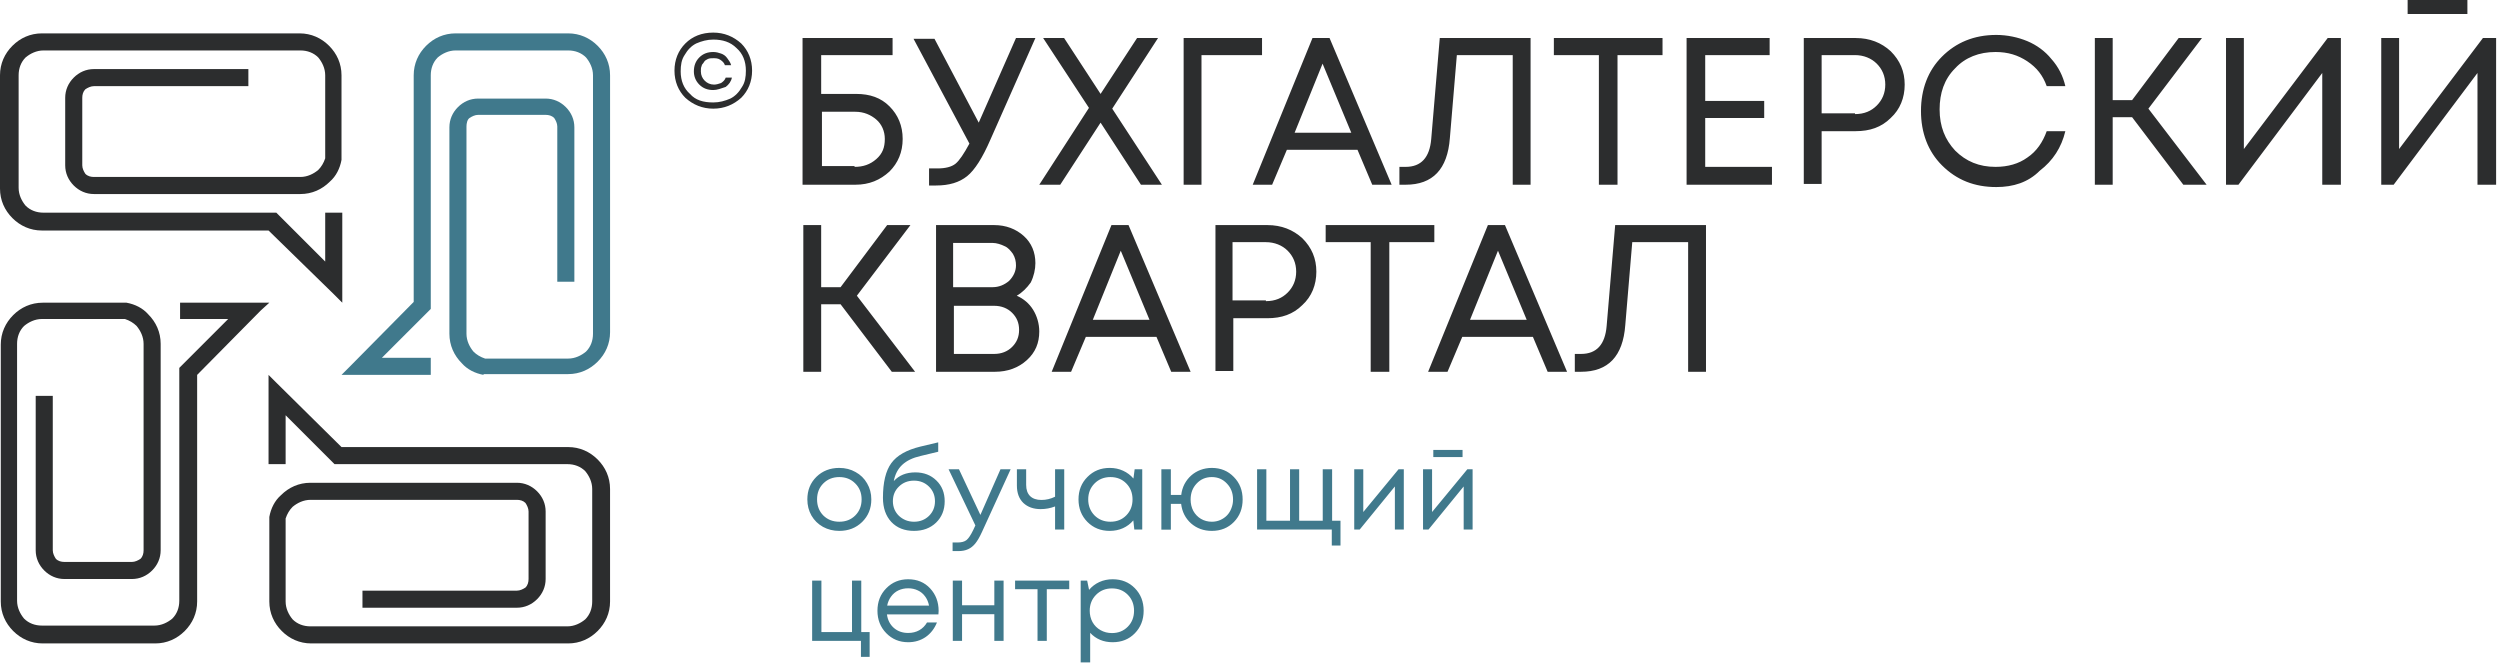
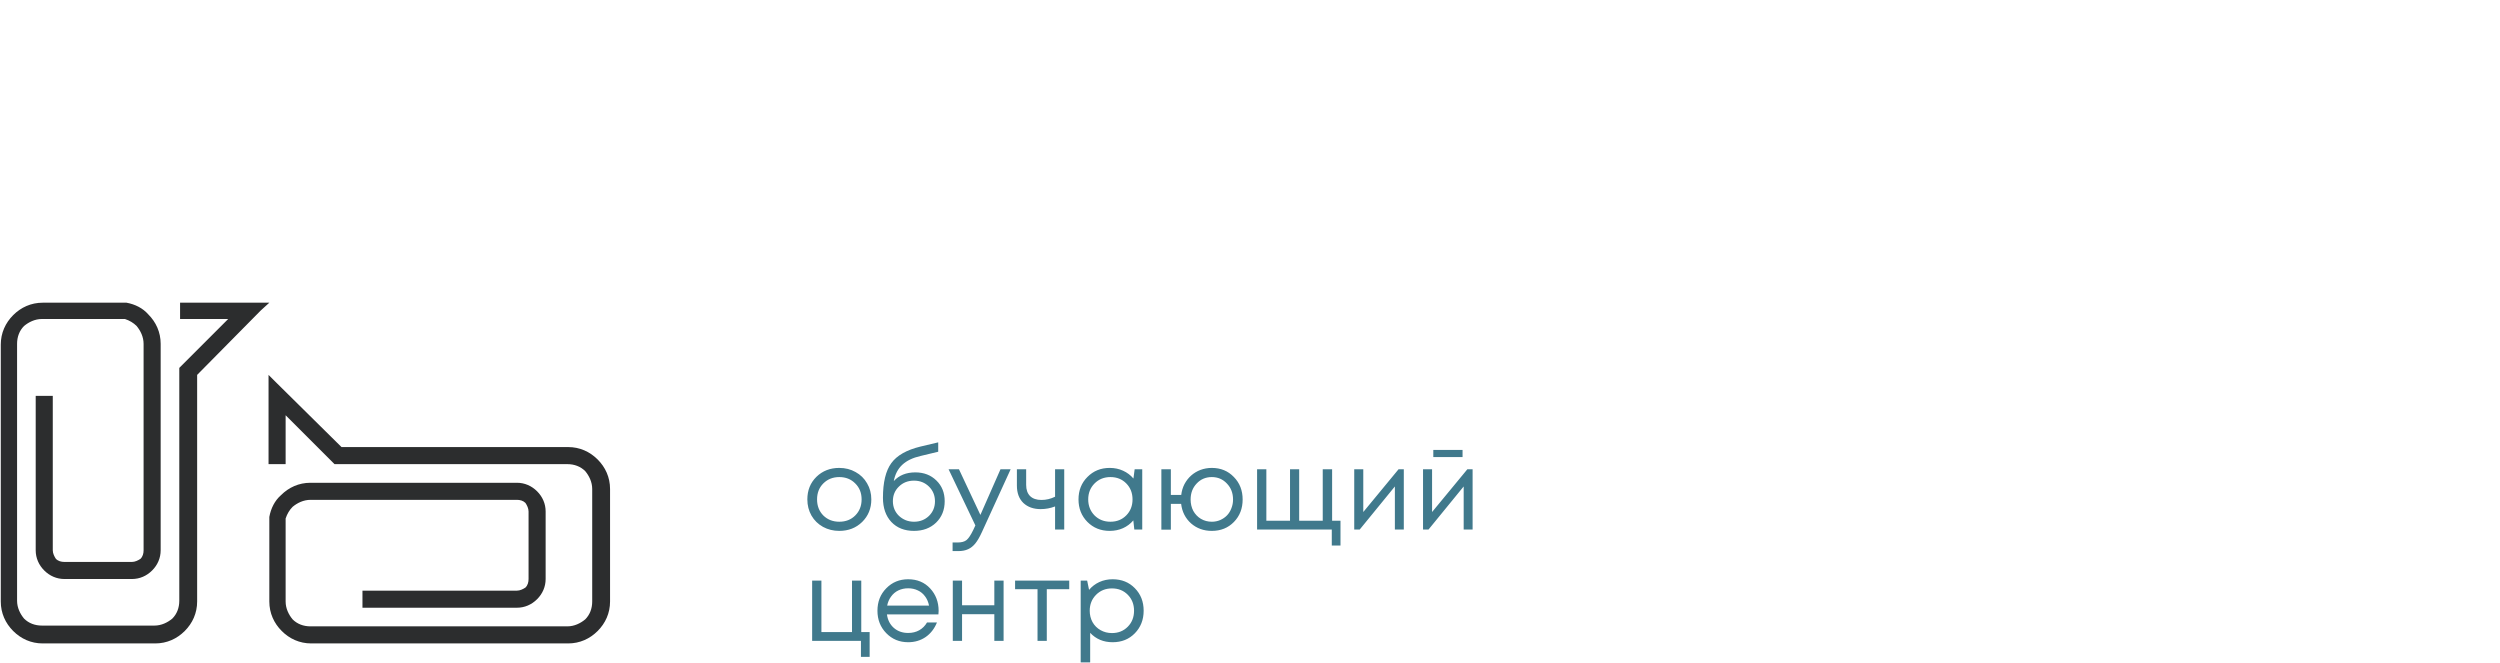
<svg xmlns="http://www.w3.org/2000/svg" width="494" height="131" viewBox="0 0 494 131" fill="none">
-   <path d="M95.55 74.077C93.863 73.77 92.329 73.003 91.255 71.776C89.722 70.243 88.802 68.249 88.802 65.948V55.673V25.152C88.802 23.619 89.415 22.238 90.489 21.165C91.562 20.091 92.942 19.478 94.476 19.478H107.819C109.353 19.478 110.733 20.091 111.807 21.165C112.88 22.238 113.494 23.619 113.494 25.152V55.673H110.12V36.195V24.999C110.12 24.386 109.813 23.772 109.506 23.312C109.046 22.852 108.433 22.698 107.819 22.698H94.476C93.863 22.698 93.249 23.005 92.789 23.312C92.329 23.619 92.176 24.386 92.176 24.999V36.195V55.519V60.58V65.948C92.176 67.329 92.789 68.555 93.556 69.476C94.169 70.089 94.936 70.549 95.856 70.856H112.267C113.647 70.856 114.874 70.243 115.794 69.476C116.715 68.555 117.175 67.329 117.175 65.948V14.877C117.175 13.496 116.561 12.269 115.794 11.349C114.874 10.429 113.647 9.969 112.267 9.969H90.028C88.648 9.969 87.421 10.582 86.501 11.349C85.581 12.269 85.121 13.496 85.121 14.877V56.286V59.813V61.041L75.459 70.703H85.121V74.077H72.238H70.858H67.483L69.17 72.39L81.747 59.66V14.877C81.747 12.576 82.667 10.582 84.201 9.049C85.734 7.515 87.728 6.595 90.028 6.595H112.267C114.567 6.595 116.561 7.515 118.095 9.049C119.629 10.582 120.549 12.576 120.549 14.877V65.641C120.549 67.942 119.629 69.936 118.095 71.469C116.561 73.003 114.567 73.923 112.267 73.923H97.39H96.01H95.55V74.077Z" fill="#40798C" />
  <path d="M24.999 59.813C26.686 60.12 28.22 60.887 29.294 62.114C30.827 63.648 31.747 65.641 31.747 67.942V78.218V108.738C31.747 110.272 31.134 111.652 30.06 112.726C28.987 113.799 27.607 114.413 26.073 114.413H12.73C11.196 114.413 9.816 113.799 8.742 112.726C7.669 111.652 7.055 110.272 7.055 108.738V78.218H10.429V97.542V108.738C10.429 109.351 10.736 109.965 11.043 110.425C11.503 110.885 12.116 111.038 12.73 111.038H26.073C26.686 111.038 27.3 110.732 27.76 110.425C28.22 109.965 28.373 109.351 28.373 108.738V97.542V78.218V73.157V67.942C28.373 66.562 27.76 65.335 26.993 64.415C26.38 63.801 25.613 63.341 24.692 63.034H8.282C6.902 63.034 5.675 63.648 4.755 64.415C3.834 65.335 3.374 66.562 3.374 67.942V118.707C3.374 120.087 3.988 121.314 4.755 122.234C5.675 123.155 6.902 123.615 8.282 123.615H30.52C31.901 123.615 33.128 123.001 34.048 122.234C34.968 121.314 35.428 120.087 35.428 118.707V77.297V73.923V72.697L45.09 63.034H35.582V59.813H48.465H49.845H53.219L51.532 61.347L38.956 74.077V118.86C38.956 121.161 38.035 123.155 36.502 124.688C34.968 126.222 32.974 127.142 30.674 127.142H8.435C6.135 127.142 4.141 126.222 2.607 124.688C1.074 123.155 0.154 121.161 0.154 118.86V68.095C0.154 65.795 1.074 63.801 2.607 62.267C4.141 60.734 6.135 59.813 8.435 59.813H23.619H24.846H24.999Z" fill="#2C2D2E" />
-   <path d="M67.482 31.594C67.175 33.281 66.409 34.815 65.182 35.888C63.648 37.422 61.654 38.342 59.354 38.342H49.078H18.558C17.024 38.342 15.644 37.728 14.57 36.655C13.497 35.581 12.883 34.201 12.883 32.667V19.324C12.883 17.791 13.497 16.41 14.57 15.337C15.644 14.263 17.024 13.65 18.558 13.65H49.078V17.024H29.754H18.558C17.944 17.024 17.331 17.331 16.871 17.637C16.411 18.097 16.257 18.711 16.257 19.324V32.667C16.257 33.281 16.564 33.894 16.871 34.354C17.331 34.815 17.944 34.968 18.558 34.968H29.754H49.078H54.139H59.354C60.734 34.968 61.961 34.354 62.881 33.588C63.495 32.974 63.955 32.207 64.261 31.287V14.877C64.261 13.496 63.648 12.269 62.881 11.349C61.961 10.429 60.734 9.969 59.354 9.969H8.589C7.209 9.969 5.982 10.582 5.061 11.349C4.141 12.269 3.681 13.496 3.681 14.877V37.115C3.681 38.495 4.295 39.722 5.061 40.642C5.982 41.563 7.209 42.023 8.589 42.023H49.998H53.372H54.599L64.261 51.685V42.023H67.636V54.906V56.286V59.813L65.948 58.127L53.066 45.55H8.282C5.982 45.55 3.988 44.63 2.454 43.096C0.92 41.563 0 39.569 0 37.268V14.877C0 12.576 0.92 10.582 2.454 9.049C3.988 7.515 5.982 6.595 8.282 6.595H59.2C61.501 6.595 63.495 7.515 65.028 9.049C66.562 10.582 67.482 12.576 67.482 14.877V30.367V31.287V31.594Z" fill="#2C2D2E" />
  <path d="M53.219 102.143C53.526 100.456 54.292 98.922 55.519 97.849C57.053 96.315 59.047 95.395 61.347 95.395H71.623H102.143C103.677 95.395 105.057 96.008 106.131 97.082C107.204 98.156 107.818 99.536 107.818 101.07V114.413C107.818 115.946 107.204 117.327 106.131 118.4C105.057 119.474 103.677 120.087 102.143 120.087H71.623V116.713H90.947H102.143C102.757 116.713 103.37 116.406 103.83 116.1C104.29 115.64 104.444 115.026 104.444 114.413V101.07C104.444 100.456 104.137 99.843 103.83 99.382C103.37 98.922 102.757 98.769 102.143 98.769H90.947H71.623H66.562H61.347C59.967 98.769 58.74 99.382 57.82 100.149C57.206 100.763 56.746 101.53 56.44 102.45V118.86C56.44 120.241 57.053 121.468 57.82 122.388C58.74 123.308 59.967 123.768 61.347 123.768H112.112C113.492 123.768 114.719 123.155 115.64 122.388C116.56 121.468 117.02 120.241 117.02 118.86V96.622C117.02 95.242 116.406 94.015 115.64 93.094C114.719 92.174 113.492 91.714 112.112 91.714H70.703H67.329H66.102L56.44 82.052V91.714H53.065V78.831V77.451V74.077L54.752 75.764L67.482 88.34H112.266C114.566 88.34 116.56 89.26 118.094 90.794C119.627 92.328 120.547 94.321 120.547 96.622V118.86C120.547 121.161 119.627 123.155 118.094 124.688C116.56 126.222 114.566 127.142 112.266 127.142H61.501C59.2 127.142 57.206 126.222 55.673 124.688C54.139 123.155 53.219 121.161 53.219 118.86V103.063V102.603V102.143Z" fill="#2C2D2E" />
-   <path d="M169.165 18.558C171.926 18.558 174.073 19.324 175.76 21.011C177.447 22.698 178.367 24.846 178.367 27.453C178.367 30.06 177.447 32.207 175.76 33.894C173.92 35.581 171.773 36.502 169.012 36.502H158.583V7.515H176.374V10.889H162.264V18.558H169.165ZM168.859 32.974C170.546 32.974 171.926 32.514 173.153 31.441C174.38 30.367 174.84 29.14 174.84 27.453C174.84 25.919 174.227 24.539 173.153 23.619C172.079 22.698 170.699 22.085 169.012 22.085H162.417V32.821H168.859V32.974ZM200.759 7.515H204.593L195.698 27.606C194.164 31.134 192.631 33.588 191.097 34.815C189.563 36.041 187.57 36.655 184.962 36.655H183.582V33.281H185.269C186.803 33.281 188.03 32.974 188.797 32.361C189.563 31.747 190.484 30.367 191.557 28.373L180.515 7.668H184.656L193.398 24.232L200.759 7.515ZM229.592 36.502H225.451L217.476 24.232L209.501 36.502H205.36L215.176 21.318L206.127 7.515H210.268L217.476 18.558L224.685 7.515H228.826L219.777 21.471L229.592 36.502ZM249.377 7.515V10.889H237.414V36.502H233.887V7.515H249.377ZM271.155 36.502L268.241 29.6H254.285L251.371 36.502H247.537L259.346 7.515H262.72L274.989 36.502H271.155ZM261.34 12.576L255.818 26.226H267.014L261.34 12.576ZM284.498 7.515H302.442V36.502H298.915V10.889H287.872L286.492 27.299C286.032 33.434 283.118 36.502 277.75 36.502H276.523V32.974H277.75C280.817 32.974 282.504 31.134 282.811 27.453L284.498 7.515ZM328.515 7.515V10.889H319.62V36.502H315.939V10.889H307.043V7.515H328.515ZM336.95 32.974H350.14V36.502H333.269V7.515H349.68V10.889H336.95V19.938H348.606V23.312H336.95V32.974ZM366.704 7.515C369.464 7.515 371.765 8.435 373.605 10.122C375.446 11.963 376.366 14.11 376.366 16.717C376.366 19.324 375.446 21.625 373.605 23.312C371.765 25.152 369.464 25.919 366.704 25.919H359.955V36.348H356.428V7.515H366.704ZM366.55 22.545C368.391 22.545 369.771 21.932 370.844 20.858C371.918 19.785 372.532 18.404 372.532 16.717C372.532 15.03 371.918 13.65 370.844 12.576C369.771 11.503 368.237 10.889 366.55 10.889H359.955V22.392H366.55V22.545ZM394.463 36.962C390.169 36.962 386.641 35.581 383.727 32.667C380.967 29.907 379.586 26.226 379.586 21.932C379.586 17.637 380.967 13.957 383.727 11.196C386.488 8.435 390.015 6.902 394.463 6.902C396.61 6.902 398.757 7.362 400.598 8.129C402.438 8.895 404.125 10.122 405.352 11.656C406.733 13.19 407.653 15.03 408.113 17.024H404.432C403.665 14.877 402.438 13.343 400.598 12.116C398.757 10.889 396.764 10.276 394.31 10.276C391.089 10.276 388.328 11.349 386.335 13.496C384.187 15.643 383.267 18.404 383.267 21.625C383.267 24.999 384.341 27.606 386.335 29.753C388.482 31.901 391.089 32.974 394.31 32.974C396.764 32.974 398.911 32.361 400.598 31.134C402.438 29.907 403.665 28.066 404.432 25.919H408.113C407.346 29.14 405.659 31.747 403.052 33.741C400.751 36.041 397.837 36.962 394.463 36.962ZM431.425 36.502L421.303 23.159H417.468V36.502H413.941V7.515H417.468V19.785H421.303L430.505 7.515H435.106L424.523 21.471L436.026 36.502H431.425ZM459.951 7.515H462.559V36.502H458.878V14.417L442.314 36.502H439.86V7.515H443.388V29.447L459.951 7.515ZM475.748 2.761V0H487.558V2.761H475.748ZM490.625 7.515H493.232V36.502H489.551V14.417L472.988 36.502H470.534V7.515H474.061V29.447L490.625 7.515Z" fill="#2C2D2E" />
-   <path d="M176.22 73.463L166.098 60.12H162.263V73.463H158.736V44.477H162.263V56.746H166.098L175.3 44.477H179.901L169.318 58.433L180.821 73.463H176.22ZM200.912 58.433C202.292 59.047 203.366 59.967 204.133 61.194C204.9 62.421 205.36 63.955 205.36 65.488C205.36 67.789 204.593 69.629 202.906 71.163C201.219 72.697 199.072 73.463 196.618 73.463H184.962V44.477H196.464C198.765 44.477 200.759 45.244 202.292 46.624C203.826 48.004 204.593 49.845 204.593 51.992C204.593 53.219 204.286 54.599 203.673 55.826C202.906 56.9 201.986 57.82 200.912 58.433ZM200.759 52.452C200.759 51.685 200.605 50.918 200.145 50.151C199.685 49.538 199.225 48.924 198.458 48.618C197.845 48.311 196.925 48.004 196.158 48.004H188.336V56.746H196.158C197.385 56.746 198.458 56.286 199.378 55.519C200.299 54.599 200.759 53.526 200.759 52.452ZM196.464 69.936C197.845 69.936 199.072 69.476 199.992 68.555C200.912 67.635 201.372 66.562 201.372 65.181C201.372 63.801 200.912 62.728 199.992 61.807C199.072 60.887 197.845 60.427 196.464 60.427H188.489V69.936H196.464ZM231.432 73.463L228.518 66.562H214.562L211.648 73.463H207.814L219.623 44.477H222.997L235.267 73.463H231.432ZM221.463 49.538L215.942 63.188H227.138L221.463 49.538ZM250.45 44.477C253.211 44.477 255.511 45.397 257.352 47.084C259.192 48.924 260.112 51.072 260.112 53.679C260.112 56.286 259.192 58.587 257.352 60.274C255.511 62.114 253.211 62.881 250.45 62.881H243.702V73.31H240.174V44.477H250.45ZM250.143 59.507C251.984 59.507 253.364 58.893 254.438 57.82C255.511 56.746 256.125 55.366 256.125 53.679C256.125 51.992 255.511 50.611 254.438 49.538C253.364 48.464 251.83 47.851 250.143 47.851H243.548V59.353H250.143V59.507ZM283.424 44.477V47.851H274.529V73.463H270.848V47.851H261.953V44.477H283.424ZM305.816 73.463L302.902 66.562H288.945L286.031 73.463H282.197L294.007 44.477H297.381L309.65 73.463H305.816ZM296 49.538L290.479 63.188H301.675L296 49.538ZM319.159 44.477H337.103V73.463H333.575V47.851H322.533L321.153 64.261C320.693 70.396 317.779 73.463 312.411 73.463H311.184V69.936H312.411C315.478 69.936 317.165 68.095 317.472 64.415L319.159 44.477Z" fill="#2C2D2E" />
-   <path d="M140.945 21.471C138.797 21.471 136.957 20.705 135.423 19.324C134.043 17.944 133.276 16.104 133.276 13.957C133.276 11.809 134.043 9.969 135.423 8.589C136.804 7.208 138.644 6.441 140.945 6.441C143.092 6.441 144.932 7.208 146.466 8.589C147.846 9.969 148.613 11.809 148.613 13.957C148.613 16.104 147.846 17.944 146.466 19.324C144.932 20.705 143.092 21.471 140.945 21.471ZM140.945 20.245C142.171 20.245 143.245 19.938 144.319 19.478C145.239 19.018 146.006 18.251 146.619 17.177C147.233 16.257 147.386 15.183 147.386 13.957C147.386 12.116 146.773 10.582 145.546 9.509C144.319 8.282 142.785 7.822 140.945 7.822C139.718 7.822 138.644 8.129 137.57 8.589C136.65 9.049 135.883 9.816 135.27 10.889C134.656 11.809 134.503 12.883 134.503 14.11C134.503 15.95 135.117 17.484 136.343 18.558C137.417 19.785 138.951 20.245 140.945 20.245ZM140.945 17.791C139.871 17.791 138.951 17.484 138.184 16.717C137.417 15.95 137.11 15.03 137.11 14.11C137.11 13.036 137.417 12.116 138.184 11.349C138.951 10.582 139.871 10.276 140.945 10.276C141.558 10.276 142.018 10.429 142.478 10.582C142.938 10.736 143.398 11.043 143.705 11.503C144.012 11.963 144.319 12.27 144.472 12.883H143.245C143.092 12.423 142.785 12.116 142.325 11.809C141.865 11.503 141.405 11.503 140.945 11.503C140.638 11.503 140.178 11.503 139.871 11.656C139.564 11.809 139.257 11.963 139.104 12.27C138.951 12.576 138.644 12.73 138.644 13.036C138.491 13.343 138.491 13.65 138.491 14.11C138.491 14.877 138.797 15.49 139.257 15.95C139.718 16.41 140.331 16.717 141.098 16.717C141.558 16.717 142.018 16.564 142.478 16.41C142.938 16.104 143.245 15.797 143.398 15.337H144.625C144.472 16.104 144.012 16.717 143.398 17.177C142.478 17.484 141.711 17.791 140.945 17.791Z" fill="#2C2D2E" />
  <path d="M165.841 104.903C164.665 104.903 163.591 104.638 162.62 104.109C161.649 103.565 160.892 102.822 160.348 101.881C159.804 100.925 159.532 99.858 159.532 98.682C159.532 96.888 160.127 95.402 161.319 94.225C162.525 93.049 164.032 92.46 165.841 92.46C167.032 92.46 168.106 92.733 169.062 93.277C170.033 93.806 170.79 94.549 171.334 95.505C171.893 96.446 172.173 97.505 172.173 98.682C172.173 100.461 171.57 101.947 170.364 103.138C169.158 104.315 167.65 104.903 165.841 104.903ZM162.686 101.859C163.525 102.682 164.576 103.094 165.841 103.094C167.121 103.094 168.172 102.682 168.996 101.859C169.834 101.02 170.253 99.961 170.253 98.682C170.253 97.402 169.834 96.351 168.996 95.527C168.172 94.689 167.121 94.269 165.841 94.269C164.576 94.269 163.525 94.689 162.686 95.527C161.863 96.351 161.451 97.402 161.451 98.682C161.451 99.961 161.863 101.02 162.686 101.859ZM180.869 93.343C182.56 93.343 183.95 93.88 185.038 94.953C186.127 96.012 186.671 97.373 186.671 99.035C186.671 100.755 186.104 102.167 184.972 103.27C183.84 104.359 182.384 104.903 180.604 104.903C178.736 104.903 177.243 104.315 176.126 103.138C175.022 101.947 174.471 100.358 174.471 98.373C174.471 95.314 175.022 93.027 176.126 91.512C177.229 89.997 179.141 88.909 181.861 88.247L185.391 87.409V89.262L181.906 90.1C180.361 90.453 179.155 91.034 178.288 91.843C177.42 92.652 176.861 93.725 176.611 95.064C177.655 93.917 179.074 93.343 180.869 93.343ZM180.604 103.094C181.781 103.094 182.766 102.712 183.56 101.947C184.354 101.167 184.751 100.204 184.751 99.057C184.751 97.895 184.354 96.924 183.56 96.145C182.766 95.365 181.781 94.975 180.604 94.975C179.413 94.975 178.42 95.365 177.626 96.145C176.831 96.909 176.434 97.873 176.434 99.035C176.434 99.608 176.537 100.145 176.743 100.645C176.964 101.145 177.258 101.572 177.626 101.925C177.993 102.278 178.435 102.565 178.949 102.785C179.464 102.991 180.016 103.094 180.604 103.094ZM197.697 92.725H199.704L194.034 105.124C193.593 106.094 193.159 106.844 192.733 107.374C192.306 107.903 191.828 108.286 191.299 108.521C190.769 108.771 190.122 108.896 189.358 108.896H188.232V107.197H189.203C189.997 107.197 190.593 107.036 190.99 106.712C191.387 106.388 191.828 105.727 192.314 104.726L192.733 103.822L187.438 92.725H189.49L193.726 101.748L197.697 92.725ZM208.483 92.725H210.292V104.638H208.483V100.072C207.571 100.425 206.623 100.601 205.637 100.601C204.225 100.601 203.085 100.197 202.218 99.388C201.365 98.564 200.938 97.417 200.938 95.946V92.725H202.769V95.814C202.769 96.77 203.027 97.505 203.541 98.02C204.071 98.535 204.821 98.792 205.792 98.792C206.718 98.792 207.615 98.579 208.483 98.152V92.725ZM224.208 92.725H225.708V104.638H224.142L223.944 102.829C223.385 103.491 222.701 104.006 221.892 104.374C221.098 104.726 220.223 104.903 219.267 104.903C217.516 104.903 216.053 104.315 214.876 103.138C213.7 101.947 213.112 100.461 213.112 98.682C213.112 96.902 213.7 95.424 214.876 94.248C216.053 93.056 217.516 92.46 219.267 92.46C220.237 92.46 221.12 92.644 221.914 93.012C222.723 93.38 223.407 93.894 223.966 94.556L224.208 92.725ZM216.266 101.836C217.105 102.675 218.156 103.094 219.421 103.094C220.686 103.094 221.73 102.675 222.554 101.836C223.377 100.998 223.789 99.947 223.789 98.682C223.789 97.417 223.377 96.365 222.554 95.527C221.73 94.689 220.686 94.269 219.421 94.269C218.156 94.269 217.105 94.696 216.266 95.549C215.443 96.387 215.031 97.432 215.031 98.682C215.031 99.932 215.443 100.983 216.266 101.836ZM239.457 92.46C241.208 92.46 242.656 93.056 243.803 94.248C244.965 95.424 245.546 96.909 245.546 98.704C245.546 100.483 244.973 101.962 243.825 103.138C242.678 104.315 241.222 104.903 239.457 104.903C237.854 104.903 236.486 104.41 235.354 103.425C234.236 102.425 233.582 101.138 233.391 99.564H231.361V104.66H229.486V92.725H231.361V97.799H233.413C233.501 97.034 233.714 96.321 234.052 95.659C234.405 94.998 234.847 94.431 235.376 93.961C235.906 93.49 236.516 93.122 237.207 92.858C237.913 92.593 238.663 92.46 239.457 92.46ZM239.457 103.094C240.046 103.094 240.597 102.984 241.112 102.763C241.641 102.528 242.09 102.219 242.458 101.836C242.825 101.454 243.112 100.991 243.318 100.447C243.539 99.903 243.649 99.322 243.649 98.704C243.649 97.439 243.245 96.387 242.436 95.549C241.641 94.696 240.649 94.269 239.457 94.269C238.251 94.269 237.251 94.696 236.457 95.549C235.663 96.387 235.266 97.439 235.266 98.704C235.266 99.527 235.442 100.278 235.795 100.954C236.163 101.616 236.663 102.138 237.295 102.52C237.943 102.903 238.663 103.094 239.457 103.094ZM263.226 102.895H264.881V107.793H263.16V104.638H248.401V92.725H250.232V102.895H254.909V92.725H256.718V102.895H261.373V92.725H263.226V102.895ZM276.355 92.725H277.392V104.638H275.627V96.123L268.678 104.638H267.597V92.725H269.384V101.175L276.355 92.725ZM289.001 88.909V90.321H283.221V88.909H289.001ZM289.95 92.725H290.987V104.638H289.222V96.123L282.272 104.638H281.191V92.725H282.978V101.175L289.95 92.725ZM170.187 124.895H171.842V129.793H170.121V126.638H160.48V114.725H162.311V124.895H168.356V114.725H170.187V124.895ZM185.474 120.726C185.474 120.888 185.459 121.116 185.43 121.41H175.26C175.407 122.513 175.863 123.403 176.627 124.079C177.392 124.741 178.333 125.072 179.451 125.072C180.275 125.072 181.003 124.895 181.635 124.542C182.282 124.175 182.797 123.66 183.18 122.998H185.143C184.643 124.234 183.893 125.197 182.893 125.888C181.893 126.565 180.745 126.903 179.451 126.903C177.73 126.903 176.289 126.307 175.127 125.116C173.965 123.925 173.384 122.447 173.384 120.682C173.384 118.902 173.965 117.424 175.127 116.247C176.289 115.056 177.73 114.461 179.451 114.461C181.231 114.461 182.68 115.064 183.797 116.27C184.915 117.476 185.474 118.961 185.474 120.726ZM179.451 116.247C178.745 116.247 178.098 116.387 177.51 116.667C176.936 116.946 176.458 117.351 176.076 117.88C175.693 118.395 175.436 118.99 175.304 119.667H183.577C183.444 118.976 183.187 118.373 182.805 117.858C182.422 117.328 181.944 116.931 181.371 116.667C180.797 116.387 180.157 116.247 179.451 116.247ZM196.479 114.725H198.31V126.638H196.479V121.366H190.103V126.638H188.272V114.725H190.103V119.601H196.479V114.725ZM211.281 114.725V116.424H206.846V126.638H205.015V116.424H200.581V114.725H211.281ZM219.853 114.461C221.632 114.461 223.096 115.049 224.243 116.225C225.405 117.402 225.986 118.887 225.986 120.682C225.986 122.461 225.405 123.947 224.243 125.138C223.096 126.315 221.632 126.903 219.853 126.903C218.058 126.903 216.58 126.285 215.418 125.05V130.896H213.543V114.725H214.823L215.198 116.556C215.757 115.894 216.433 115.38 217.227 115.012C218.036 114.644 218.911 114.461 219.853 114.461ZM219.72 125.094C220.985 125.094 222.029 124.675 222.853 123.836C223.677 122.998 224.088 121.947 224.088 120.682C224.088 119.417 223.677 118.365 222.853 117.527C222.029 116.689 220.985 116.27 219.72 116.27C218.455 116.27 217.404 116.696 216.566 117.549C215.742 118.387 215.33 119.432 215.33 120.682C215.33 121.505 215.514 122.255 215.882 122.932C216.264 123.609 216.794 124.138 217.47 124.52C218.147 124.903 218.897 125.094 219.72 125.094Z" fill="#40798C" />
</svg>